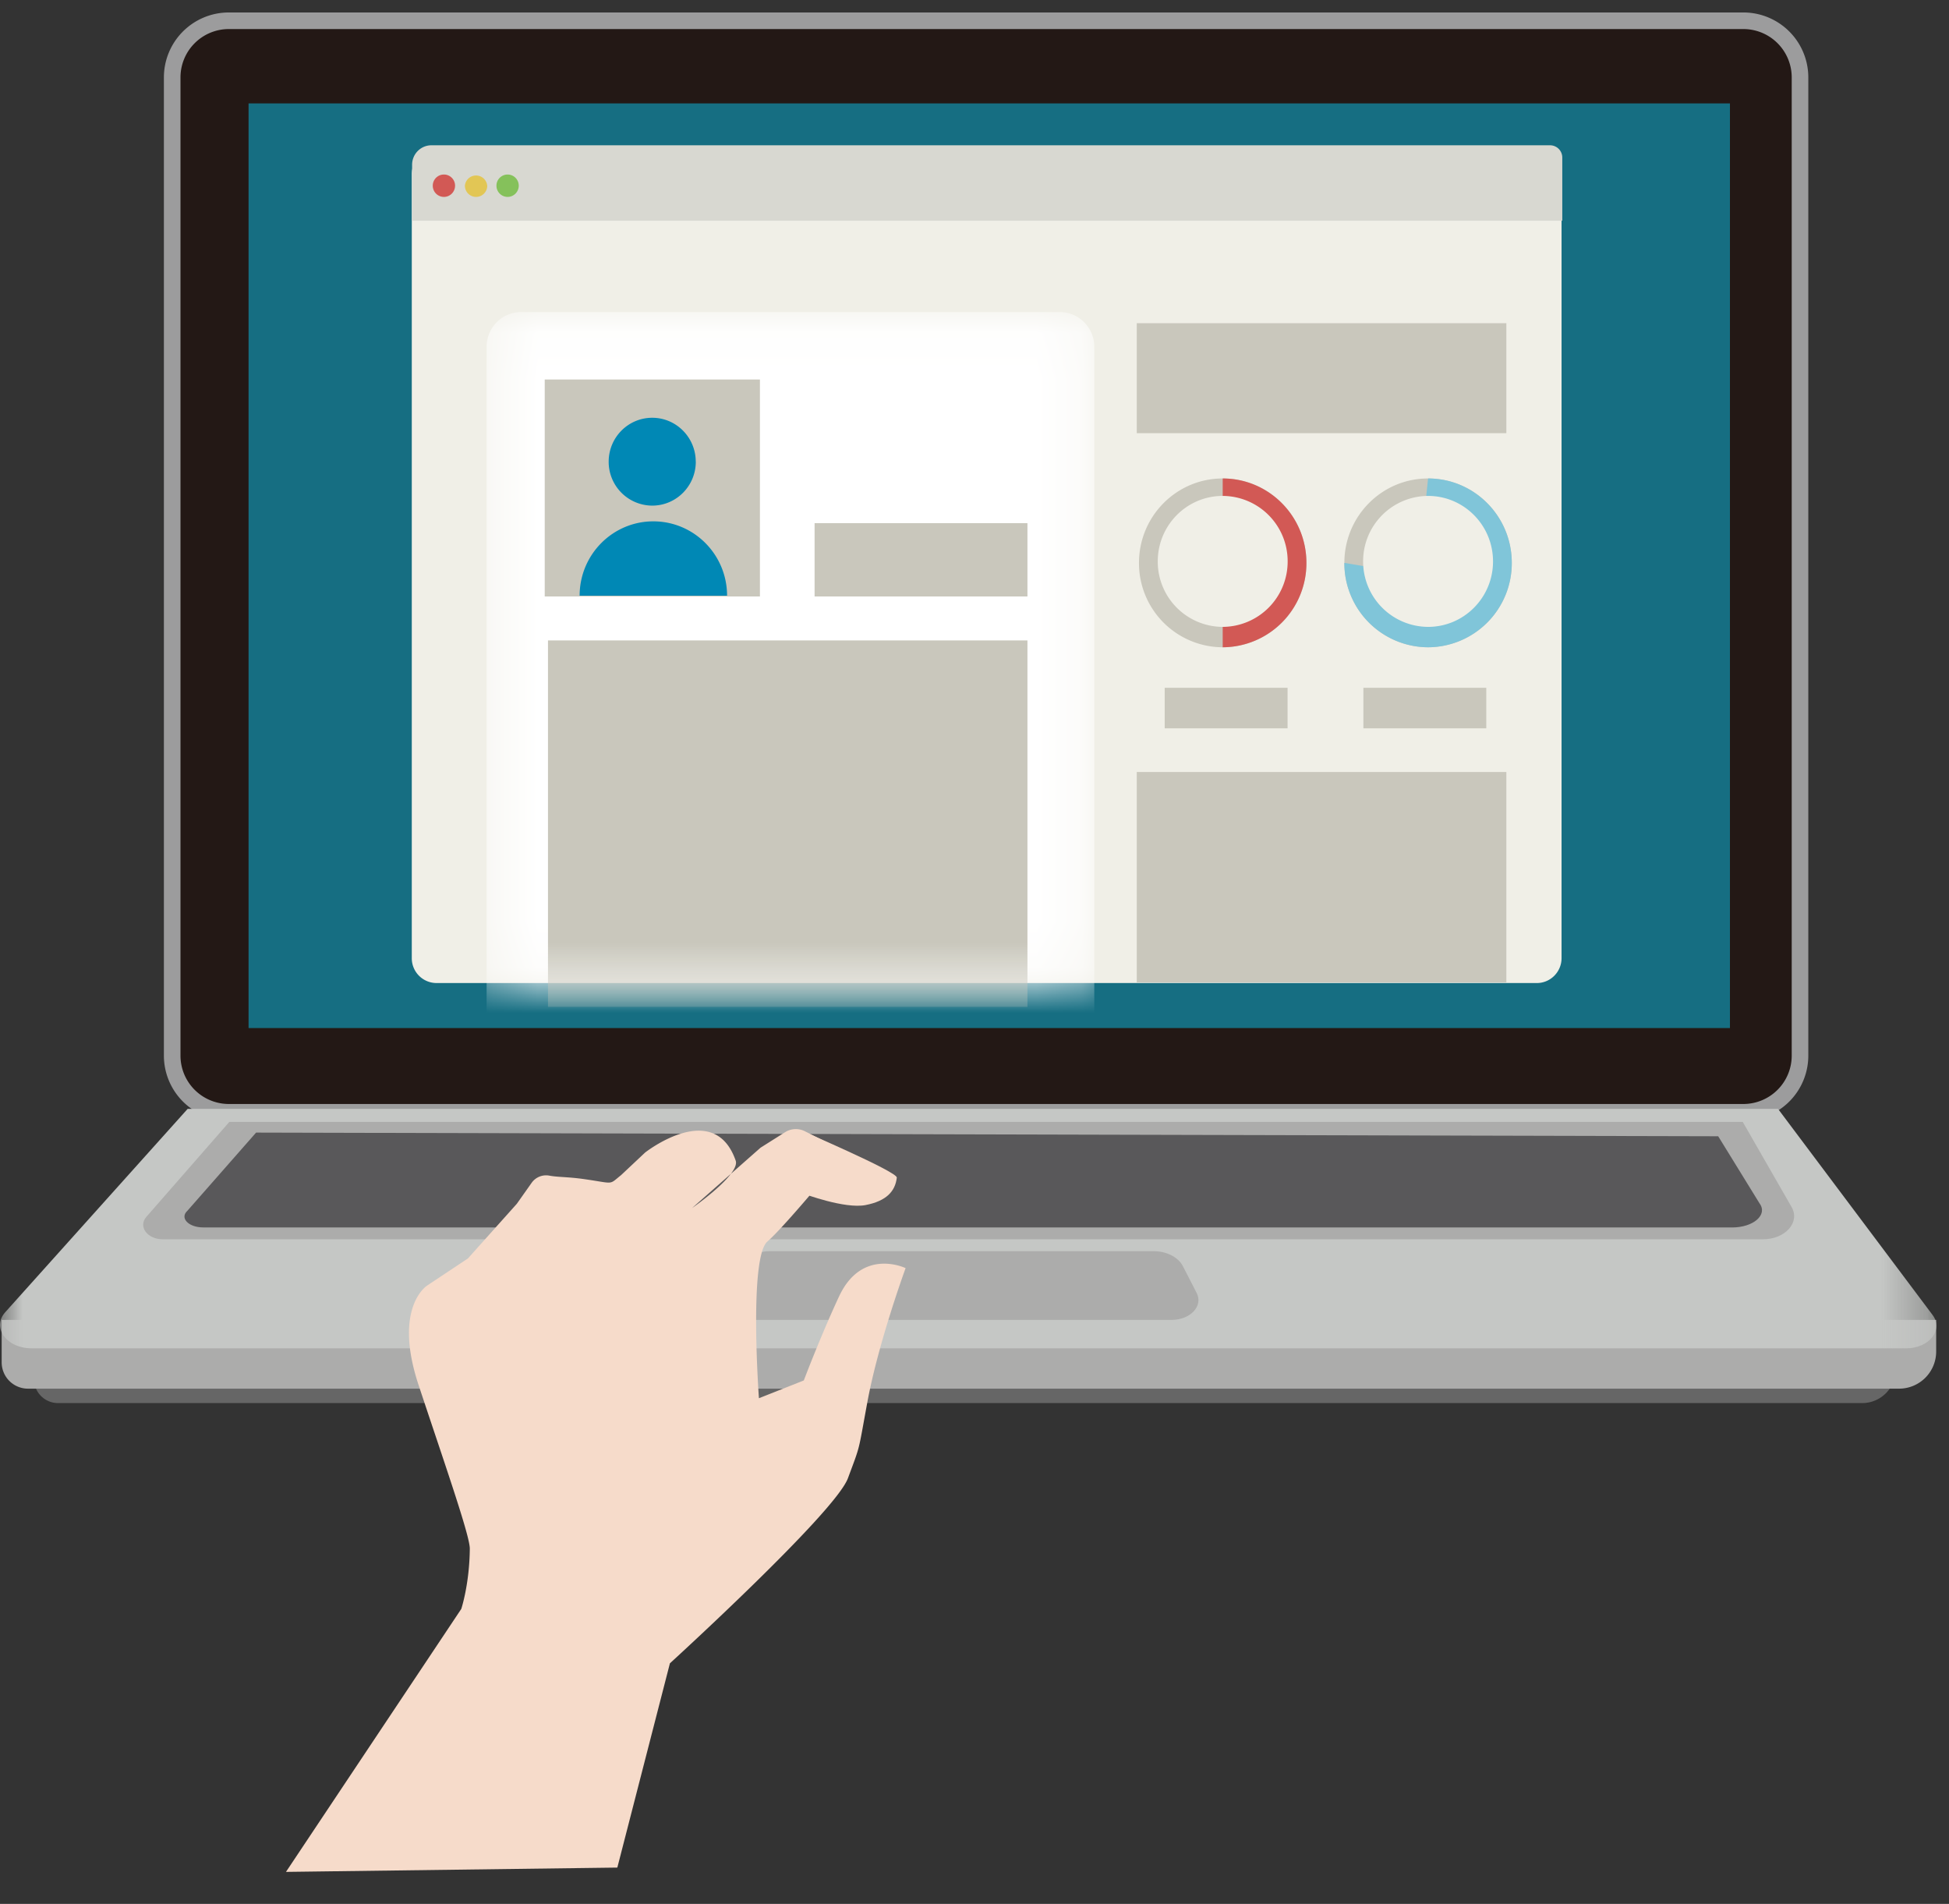
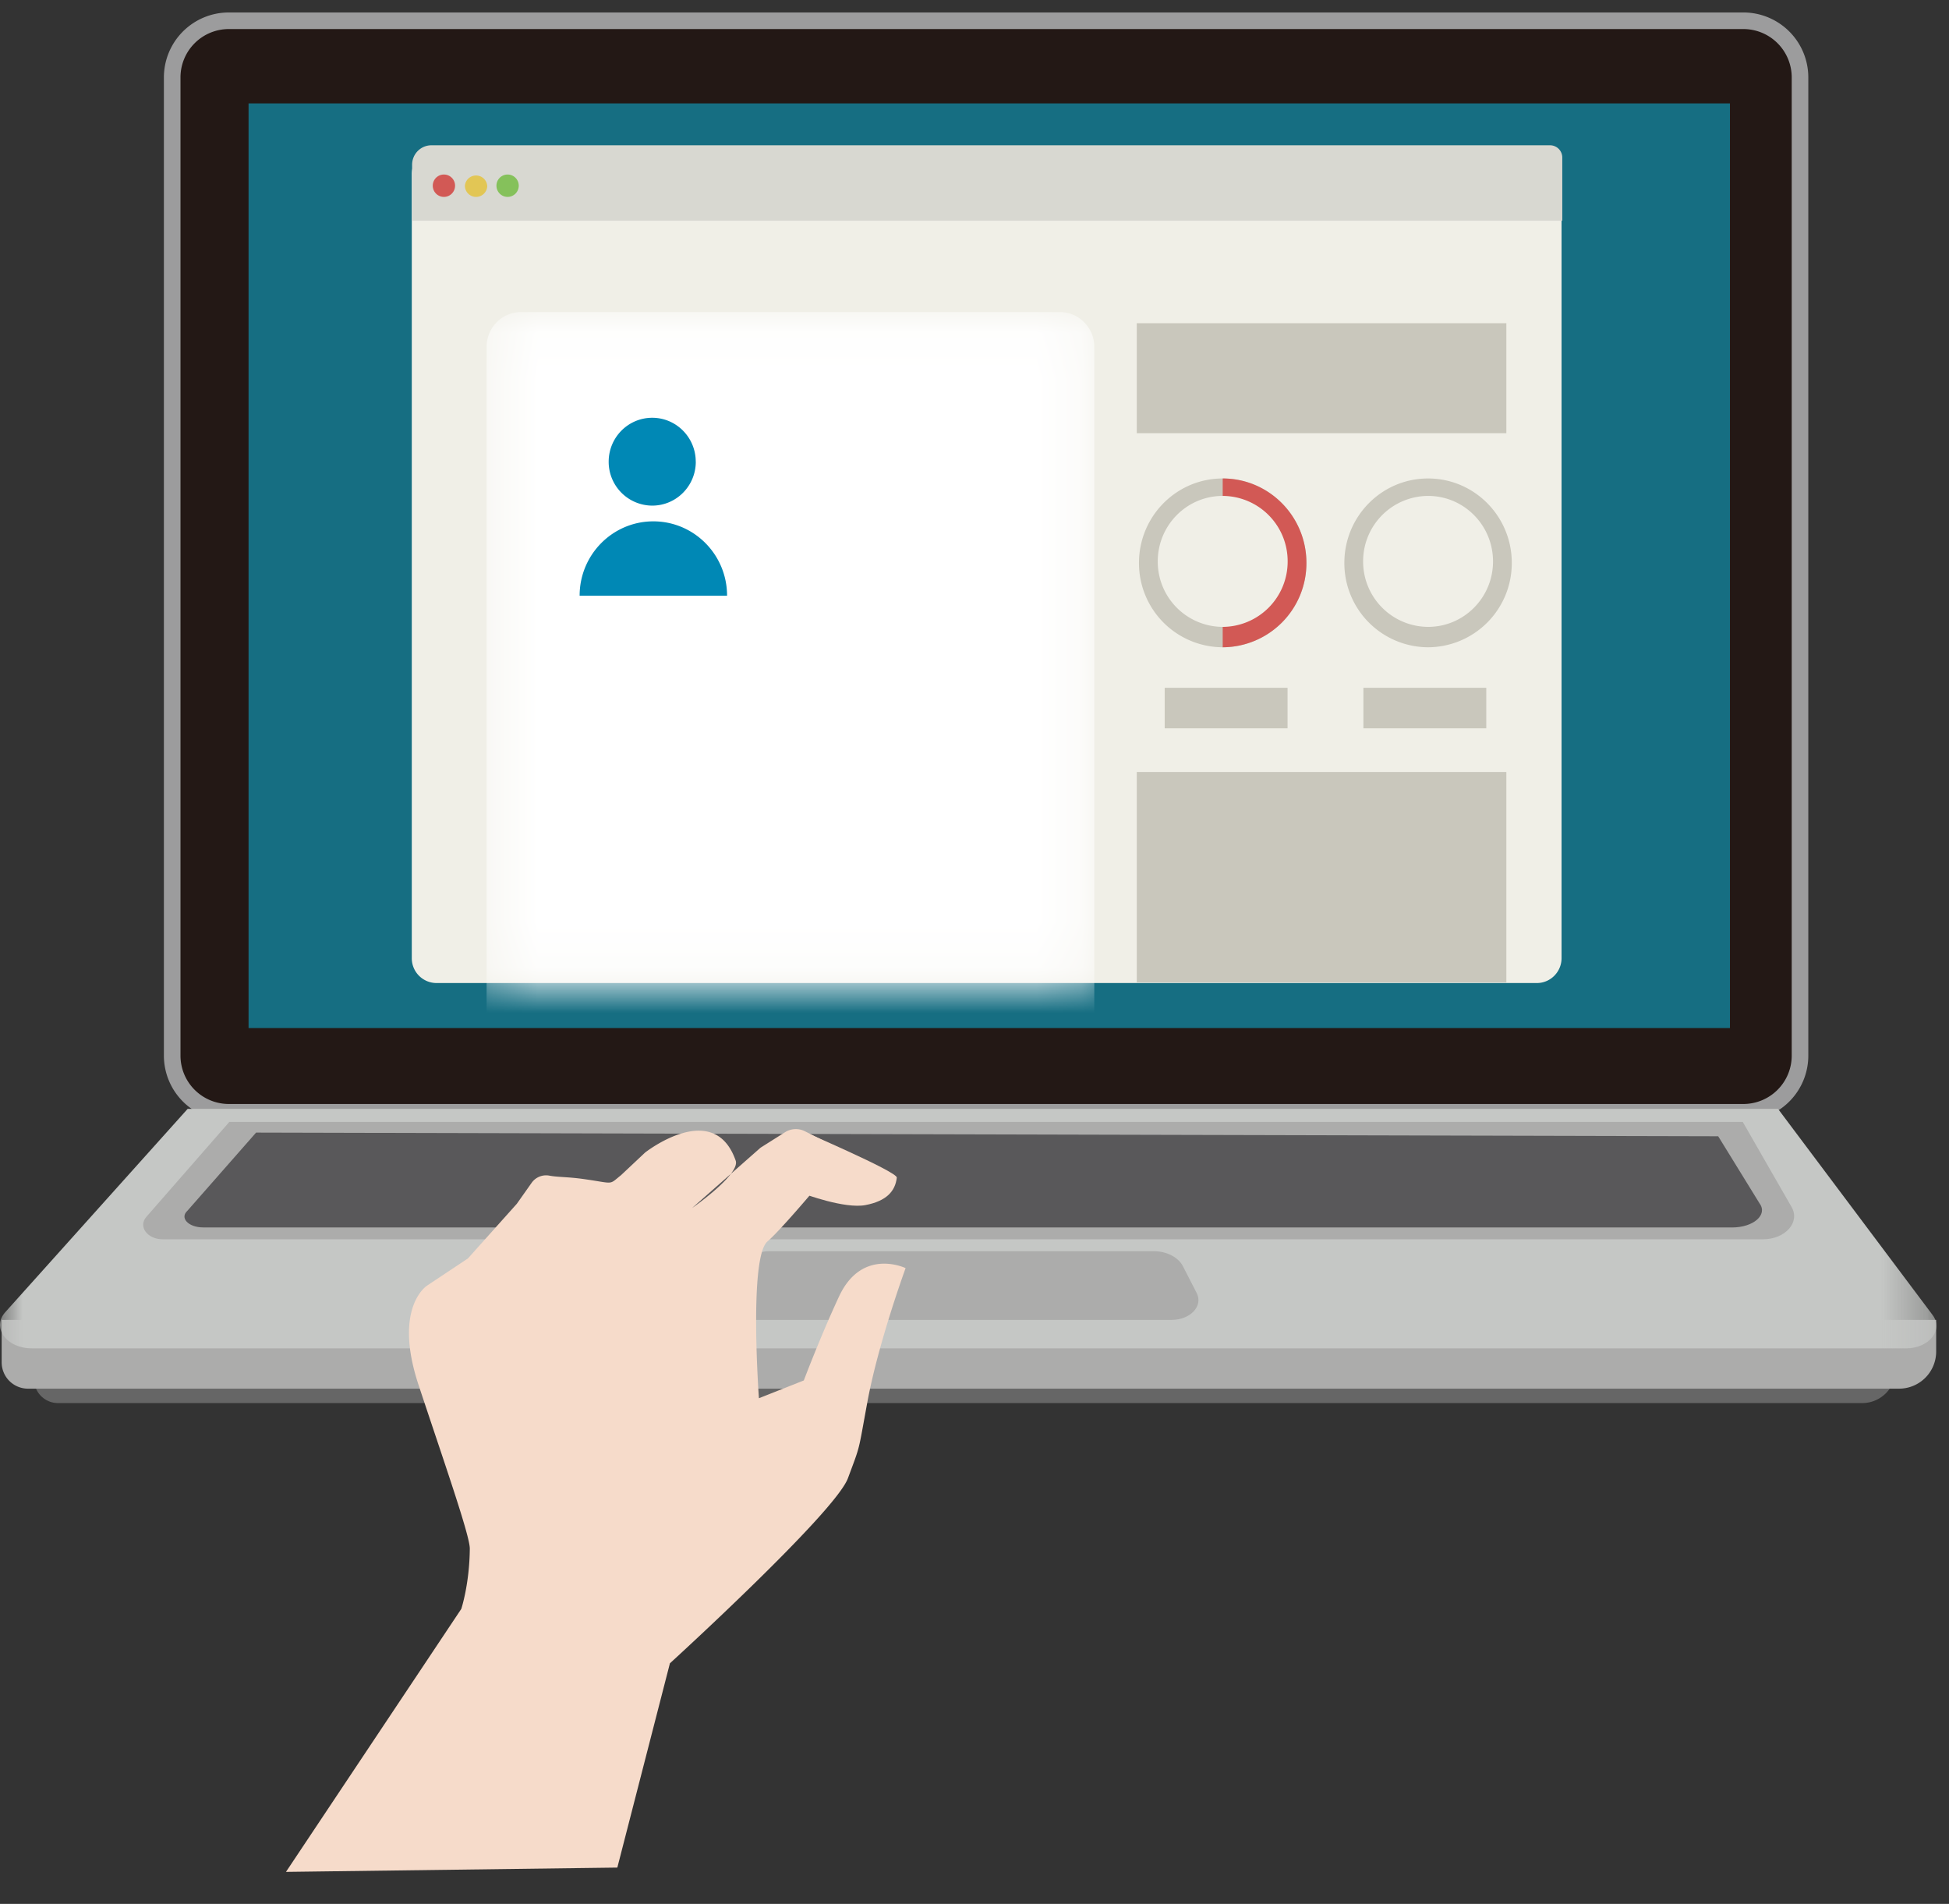
<svg xmlns="http://www.w3.org/2000/svg" xmlns:xlink="http://www.w3.org/1999/xlink" width="43" height="42">
  <rect width="100%" height="100%" fill="#333333" stroke="none" />
  <defs>
    <path id="a" d="M0 41.03h42.722V.122H0z" />
    <path id="c" d="M13.777 14.87H.369V.04h13.408v14.83z" />
    <path id="e" d="M.297 16.419h15.637V.362H.297z" />
  </defs>
  <g fill="none" fill-rule="evenodd">
    <g transform="translate(0 .264)">
      <path fill="#666" d="M41.085 30.688H1.277a.529.529 0 0 1-.526-.53v-.782h41.077v.562c0 .414-.333.75-.743.75z" />
      <path fill="#ACACAB" d="M41.902 30.37H.614a.58.58 0 0 1-.577-.582v-.935h42.68v.695a.819.819 0 0 1-.815.822" />
      <path fill="#231815" d="M38.472 24.273H5.041a1.25 1.25 0 0 1-1.242-1.251V1.445A1.25 1.25 0 0 1 5.04.194h33.431a1.25 1.25 0 0 1 1.242 1.251v21.577a1.25 1.25 0 0 1-1.242 1.251" />
      <path stroke="#9C9C9D" stroke-width=".366" d="M38.472 24.273H5.041a1.25 1.25 0 0 1-1.242-1.251V1.445A1.25 1.25 0 0 1 5.04.194h33.431a1.25 1.25 0 0 1 1.242 1.251v21.577a1.25 1.25 0 0 1-1.242 1.251z" />
      <mask id="b" fill="#fff">
        <use xlink:href="#a" />
      </mask>
      <path fill="#166E82" d="M5.484 22.415h32.683V2.017H5.484z" mask="url(#b)" />
      <path fill="#C5C7C5" d="M42.051 29.48H.697c-.555 0-.887-.456-.58-.798l4.023-4.484h35.088l3.41 4.547c.247.33-.076.736-.587.736" mask="url(#b)" />
      <path fill="#ACACAB" d="M38.892 27.075H3.593c-.344 0-.55-.282-.364-.495l1.83-2.094H38.45l1.078 1.879c.193.337-.141.71-.636.71" mask="url(#b)" />
      <path fill="#59585A" d="M38.214 26.813H4.484c-.328 0-.526-.21-.347-.37l1.513-1.722 32.258.081.913 1.482c.185.25-.135.53-.607.53" mask="url(#b)" />
      <path fill="#ACACAB" d="M25.849 28.853h-9.607c-.352 0-.575-.279-.405-.507l.566-.759c.116-.154.336-.25.576-.25h8.469c.29 0 .548.132.65.331l.304.592c.147.287-.139.593-.553.593" mask="url(#b)" />
      <path fill="#F0EFE7" d="M33.907 21.422H9.63a.547.547 0 0 1-.545-.55V3.578c0-.303.244-.55.545-.55h24.277c.3 0 .545.247.545.55v17.294c0 .304-.245.55-.545.55" mask="url(#b)" />
      <path fill="#D8D8D1" d="M34.467 4.605H9.092V3.371c0-.237.19-.43.427-.43h24.679a.27.27 0 0 1 .27.272v1.392z" mask="url(#b)" />
      <path fill="#D25955" d="M10.04 3.832c0 .137-.11.248-.246.248a.247.247 0 0 1-.246-.248.246.246 0 0 1 .492 0" mask="url(#b)" />
      <path fill="#E2C655" d="M10.75 3.832c0 .137-.11.248-.246.248a.247.247 0 0 1-.247-.248.247.247 0 0 1 .492 0" mask="url(#b)" />
      <path fill="#85C15B" d="M11.445 3.832c0 .137-.11.248-.247.248a.247.247 0 0 1-.245-.248.246.246 0 0 1 .492 0" mask="url(#b)" />
    </g>
    <g transform="translate(9.598 5.296)">
      <g transform="translate(.768 1.548)">
        <mask id="d" fill="#fff">
          <use xlink:href="#c" />
        </mask>
        <path fill="#FFF" d="M13.017 16.852H1.13a.766.766 0 0 1-.76-.766V.806C.37.385.71.04 1.13.04h11.887c.418 0 .76.345.76.766v15.28a.766.766 0 0 1-.76.766" mask="url(#d)" />
      </g>
      <mask id="f" fill="#fff">
        <use xlink:href="#e" />
      </mask>
-       <path fill="#C9C7BC" d="M2.42 7.862h4.748V3.076H2.42z" mask="url(#f)" />
      <path fill="#0088B5" d="M5.753 4.889c0 .535-.43.969-.961.969a.965.965 0 0 1-.961-.969c0-.535.43-.969.961-.969.53 0 .96.434.96.969M3.19 7.845c0-.905.728-1.64 1.626-1.64.899 0 1.627.735 1.627 1.64" mask="url(#f)" />
-       <path fill="#C9C7BC" d="M8.374 7.862h4.696V6.245H8.374zm-5.882 9.055H13.07V8.832H2.492z" mask="url(#f)" />
    </g>
    <path fill="#C9C7BC" d="M25.08 9.556h8.154V7.13H25.08zm0 12.116h8.154V17.03H25.08zm5-5.605h2.711v-.894H30.08zm-4.384 0h2.711v-.894h-2.711zm3.127-3.65a1.854 1.854 0 0 1-1.847 1.862 1.854 1.854 0 0 1-1.847-1.862c0-1.029.827-1.862 1.847-1.862s1.847.833 1.847 1.862" />
    <path fill="#D25955" d="M26.976 10.555c1.02 0 1.847.834 1.847 1.862a1.855 1.855 0 0 1-1.847 1.862" />
    <path fill="#F0EFE7" d="M28.409 12.385a1.44 1.44 0 0 1-1.433 1.444 1.439 1.439 0 0 1-1.433-1.444c0-.798.641-1.445 1.433-1.445a1.44 1.44 0 0 1 1.433 1.445" />
    <path fill="#C9C7BC" d="M33.354 12.417a1.855 1.855 0 0 1-1.847 1.862 1.855 1.855 0 0 1-1.847-1.862c0-1.029.827-1.862 1.847-1.862s1.847.833 1.847 1.862" />
-     <path fill="#80C5D9" d="M31.285 12.69l.222-2.135c1.02 0 1.847.833 1.847 1.862a1.855 1.855 0 0 1-1.847 1.862 1.855 1.855 0 0 1-1.847-1.862" />
    <path fill="#F0EFE7" d="M32.94 12.385c0 .797-.641 1.444-1.433 1.444a1.44 1.44 0 0 1-1.433-1.444 1.44 1.44 0 0 1 1.433-1.445c.792 0 1.433.647 1.433 1.445" />
    <path fill="#F6DBCA" d="M6.31 41.294l7.31-.095 1.16-4.506s3.644-3.322 3.927-4.082c.283-.761.22-.545.43-1.683.242-1.313.843-2.953.843-2.953s-.96-.464-1.468.624c-.409.878-.778 1.854-.778 1.854l-.99.392s-.226-3.101.188-3.458c.413-.358 1.734-1.974 1.734-1.974l-.907-.457a.445.445 0 0 0-.439.021l-.54.341-1.51 1.331s1.067-.742.961-1.046c-.48-1.373-1.998-.178-1.998-.178l-.531.499c-.277.22-.136.185-.796.09-.375-.055-.588-.042-.79-.08a.39.39 0 0 0-.388.161l-.325.46-1.079 1.206-.902.6s-.754.475-.189 2.187c.567 1.712 1.134 3.328 1.132 3.614-.006.784-.188 1.331-.188 1.331l-3.867 5.8" />
    <path fill="#F6DBCA" d="M17.734 26.334s.902.339 1.362.25c.46-.089.655-.303.69-.606.015-.129-2.14-1.052-2.14-1.052l.088 1.408z" />
  </g>
</svg>